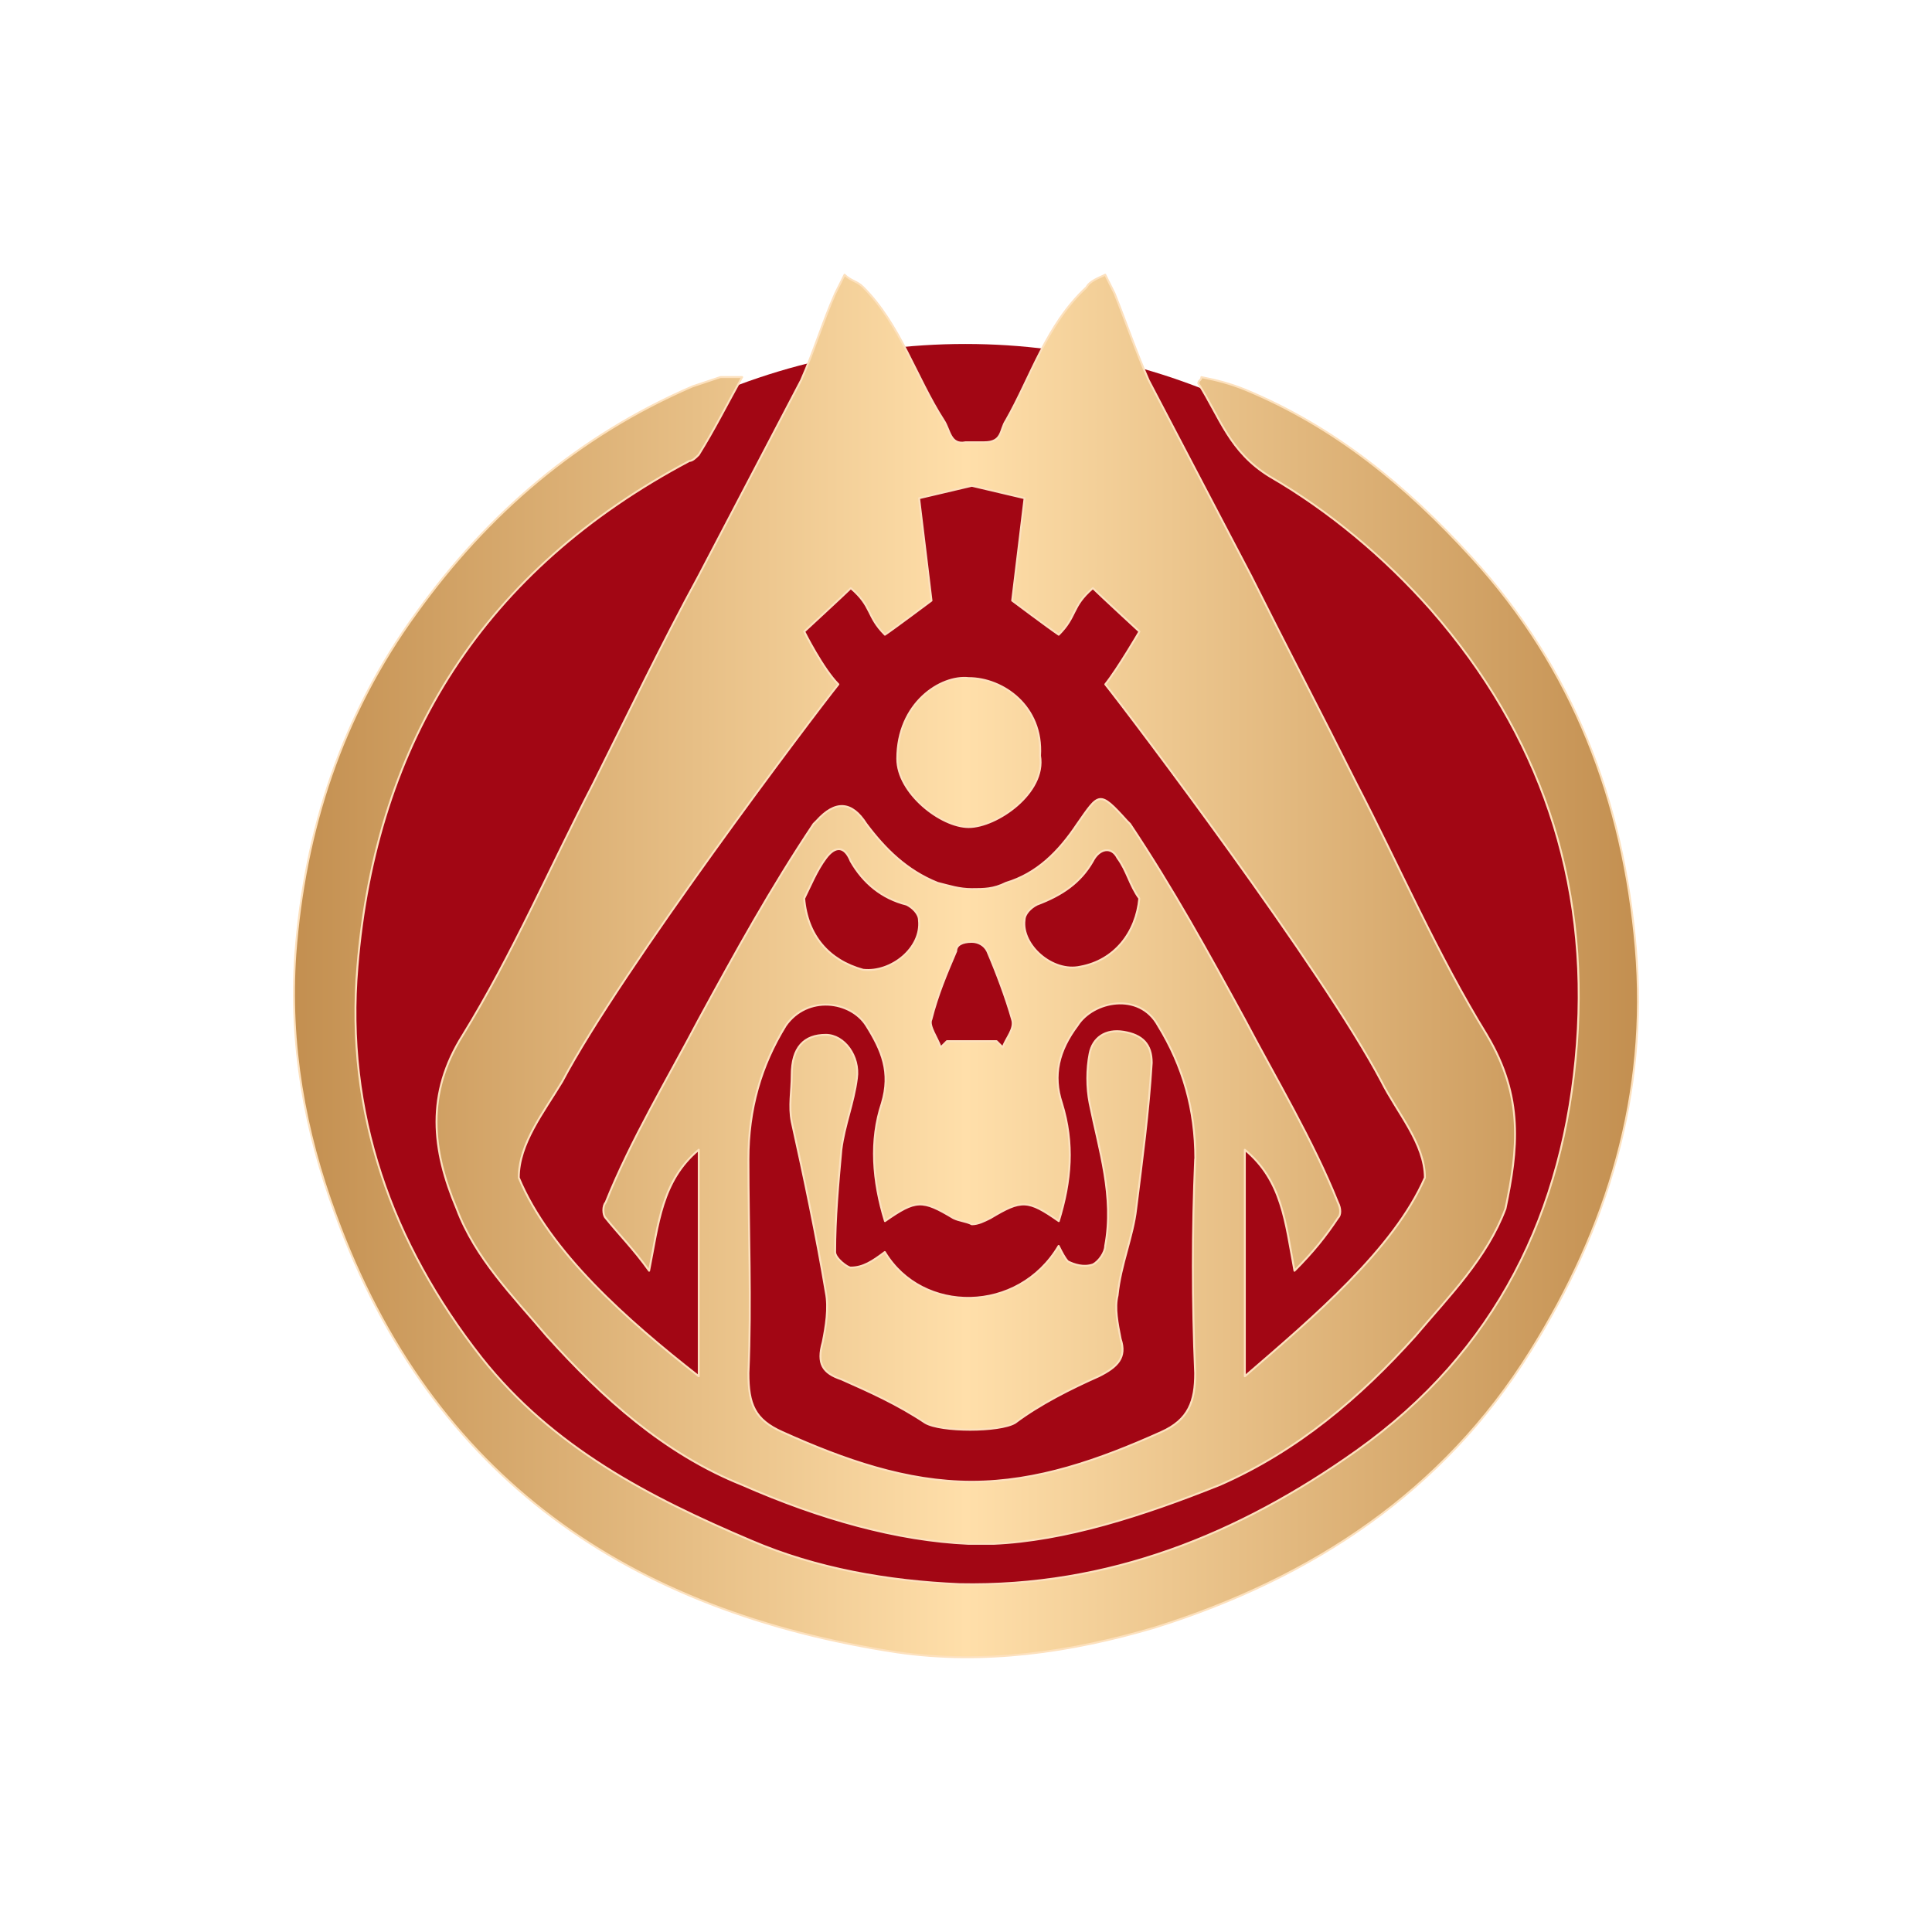
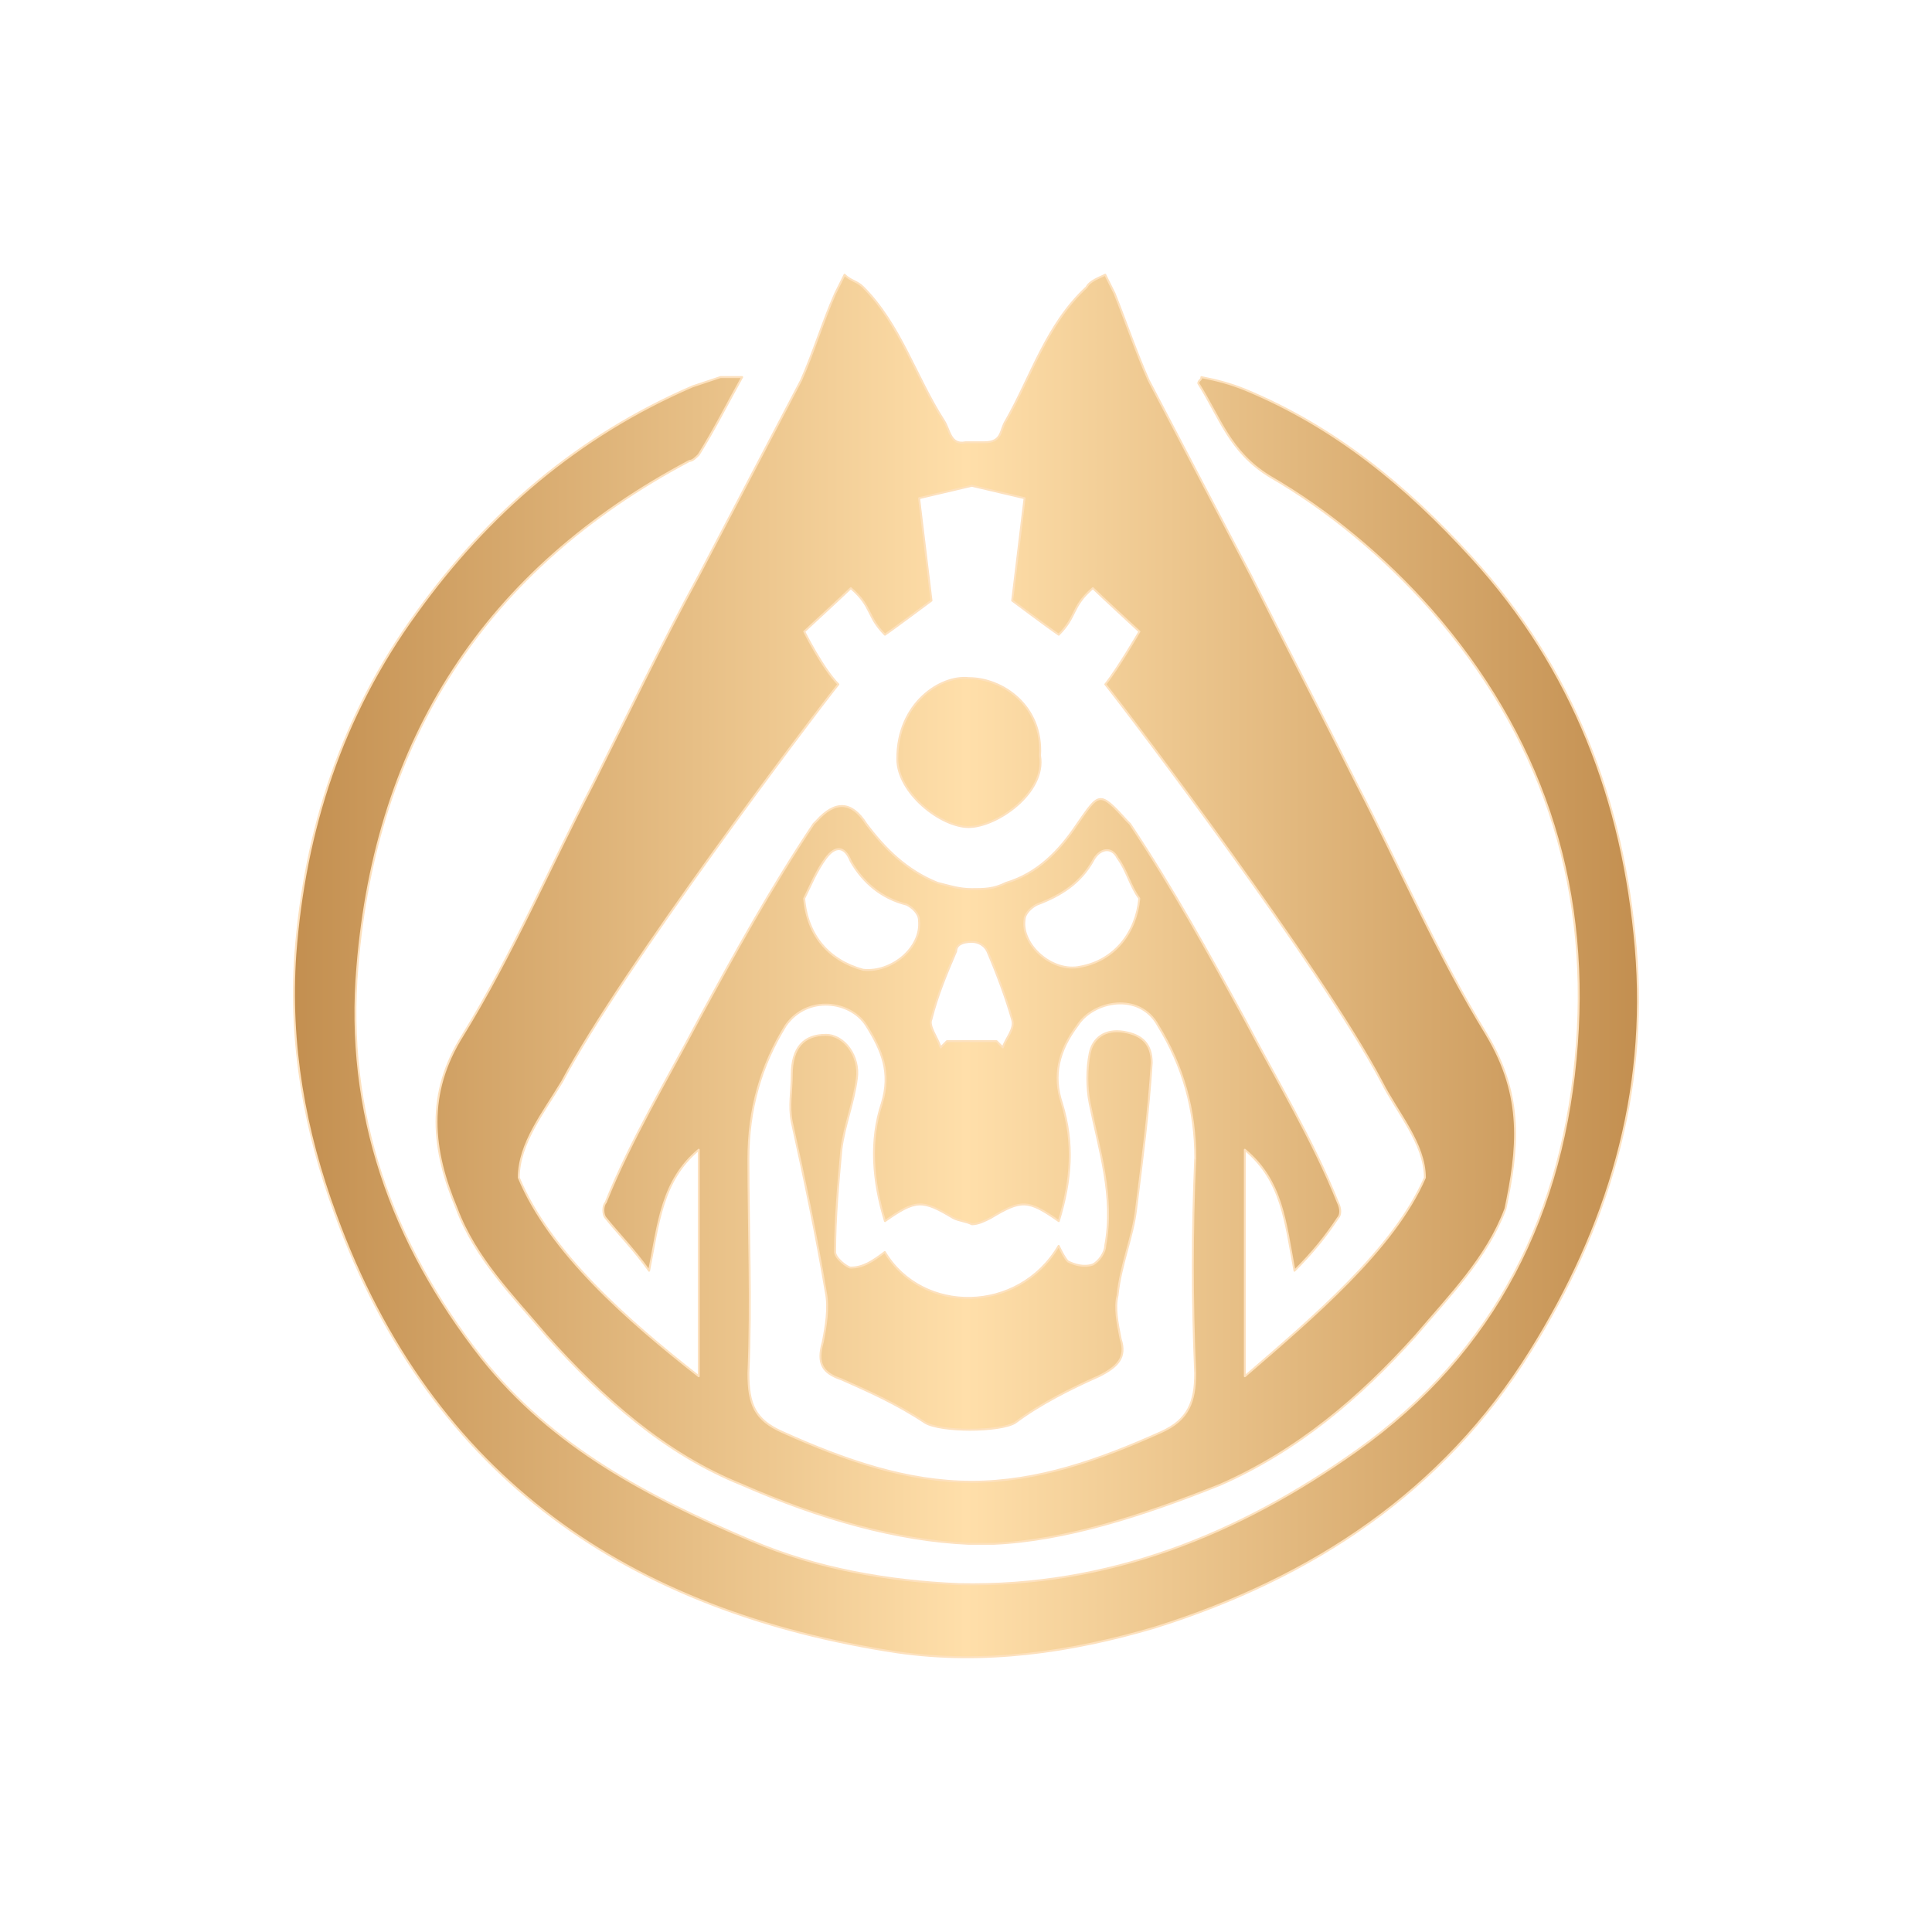
<svg xmlns="http://www.w3.org/2000/svg" id="b52d0320-ccdf-4a07-8b0e-e8b74372c2a5" viewBox="0 0 500 500">
  <defs>
    <style> .cls-1 { fill: #a20614; } ._Стиль_графики { fill: url(#_Безымянный_градиент); stroke: #fde1be; stroke-linecap: round; stroke-linejoin: round; stroke-width: .5px; } </style>
    <linearGradient id="_Безымянный_градиент" data-name="Безымянный градиент" x1="76.08" y1="250" x2="423.92" y2="250" gradientUnits="userSpaceOnUse">
      <stop offset="0" stop-color="#c38f50" />
      <stop offset=".5" stop-color="#ffdfaa" />
      <stop offset="1" stop-color="#c38f50" />
    </linearGradient>
  </defs>
-   <circle class="cls-1" cx="249.83" cy="256.92" r="167.9" />
  <path class="_Стиль_графики" d="M384.8,267.84c-12.85-20.88-22.48-43.36-33.73-65.05-8.83-17.67-18.47-36.14-27.3-53.8-8.83-16.86-17.67-33.73-26.5-50.59-3.21-7.23-5.62-14.45-8.83-22.48-.8-1.61-1.61-3.21-2.41-4.82-1.61.8-4.02,1.61-4.82,3.21-10.44,9.64-14.45,23.29-20.88,34.53-1.61,2.41-.8,5.62-5.62,5.62h-4.82c-4.02.8-4.02-3.21-5.62-5.62-7.23-11.24-11.24-24.89-20.88-34.53-1.61-1.61-3.21-1.61-4.82-3.21-.8,1.61-1.61,3.21-2.41,4.82-3.21,7.23-5.62,15.26-8.83,22.48-8.83,16.86-17.67,33.73-26.5,50.59-9.64,17.67-18.47,36.14-27.3,53.8-11.24,21.68-20.88,44.17-33.73,65.05-9.64,15.26-8.03,29.71-1.61,44.97,4.82,12.85,14.45,22.48,23.29,32.92,14.45,16.06,30.52,30.52,50.59,38.55,20.08,8.83,40.15,14.45,58.62,15.26h6.42c18.47-.8,38.55-7.23,58.62-15.26,20.08-8.83,36.14-22.48,50.59-38.55,8.83-10.44,18.47-20.08,23.29-32.92,3.21-15.26,4.82-28.91-4.82-44.97ZM309.31,299.96c-.8,18.47-.8,36.94,0,55.41,0,7.23-1.61,12.05-8.83,15.26-16.06,7.23-32.12,12.85-48.98,12.85s-32.92-5.62-48.98-12.85c-7.23-3.21-8.83-7.23-8.83-15.26.8-18.47,0-36.94,0-55.41,0-12.85,3.21-24.09,9.64-34.53,5.62-8.03,16.86-6.42,20.88,0,4.02,6.42,6.42,12.05,4.02,20.08-3.21,9.64-2.41,20.08.8,30.52,8.03-5.62,9.64-5.62,17.67-.8,1.61.8,3.21.8,4.82,1.61h0c1.61,0,3.21-.8,4.82-1.61,8.03-4.82,9.64-4.82,17.67.8,3.21-10.44,4.02-20.08.8-30.52-2.41-7.23-.8-13.65,4.02-20.08,4.02-6.42,16.06-8.83,20.88,0,6.42,10.44,9.64,21.68,9.64,34.53ZM208.13,232.51c1.61-3.21,3.21-7.23,5.62-10.44,2.41-3.21,4.82-3.21,6.42.8,3.21,5.62,8.03,9.64,14.45,11.24,1.61.8,3.21,2.41,3.21,4.02.8,7.23-7.23,13.65-14.45,12.85-8.83-2.41-14.45-8.83-15.26-18.47ZM251.49,243.75c1.61,0,3.21.8,4.02,2.41,2.41,5.62,4.82,12.05,6.42,17.67.8,2.41-1.61,4.82-2.41,7.23l-1.61-1.61h-12.85l-1.61,1.61c-.8-2.41-3.21-5.62-2.41-7.23,1.61-6.42,4.02-12.05,6.42-17.67,0-1.61,1.61-2.41,4.02-2.41ZM265.15,238.13c0-1.61,1.61-3.21,3.21-4.02,6.42-2.41,11.24-5.62,14.45-11.24,1.61-3.21,4.82-4.02,6.42-.8,2.41,3.21,3.21,7.23,5.62,10.44-.8,8.83-6.42,16.06-15.26,17.67-7.23,1.61-15.26-5.62-14.45-12.05ZM322.16,356.17v-58.62c9.64,8.03,10.44,18.47,12.85,31.32,4.82-4.82,8.03-8.83,11.24-13.65.8-.8.8-2.41,0-4.02-6.42-16.06-16.06-32.12-24.09-47.38-9.64-17.67-18.47-33.73-29.71-50.59l-.8-.8c-7.23-8.03-7.23-7.23-12.85.8-4.82,7.23-10.44,12.85-18.47,15.26-3.21,1.61-5.62,1.61-8.83,1.61s-5.62-.8-8.83-1.61c-8.03-3.21-13.65-8.83-18.47-15.26q-5.62-8.83-12.85-.8l-.8.8c-11.24,16.86-20.08,32.92-29.71,50.59-8.03,15.26-17.67,31.32-24.09,47.38-.8.8-.8,3.21,0,4.02,3.21,4.02,7.23,8.03,11.24,13.65,2.41-12.05,3.21-23.29,12.85-31.32v58.62c-18.47-14.45-38.55-32.12-46.58-51.39,0-8.83,6.42-16.86,11.24-24.89,15.26-28.91,65.05-94.76,71.47-102.79-4.02-4.02-8.83-13.65-8.83-13.65,0,0,10.44-9.64,12.05-11.24,5.62,4.82,4.02,7.23,8.83,12.05,2.41-1.61,12.05-8.83,12.05-8.83l-3.21-26.5,13.65-3.21h0l13.65,3.21-3.21,26.5s9.64,7.23,12.05,8.83c4.82-4.82,3.21-7.23,8.83-12.05,1.61,1.61,12.05,11.24,12.05,11.24,0,0-5.62,9.64-8.83,13.65,6.42,8.03,56.21,73.88,71.47,102.79,4.02,8.03,11.24,16.06,11.24,24.89-8.03,18.47-28.91,36.14-46.58,51.39ZM192.07,97.6c-4.02,7.23-7.23,13.65-11.24,20.08-.8.8-1.61,1.61-2.41,1.61-53,28.11-81.11,72.27-85.92,130.89-3.21,37.74,8.83,71.47,32.12,101.18,18.47,23.29,43.36,36.14,69.86,47.38,16.86,7.23,35.33,10.44,53.8,11.24,38.55.8,72.27-12.85,102.79-34.53,36.14-25.7,53.8-61.83,57.02-105.2,3.21-42.56-9.64-80.3-37.74-112.42-12.05-13.65-26.5-25.7-41.76-34.53-10.44-6.42-12.85-15.26-18.47-24.09,0-.8.8-.8.8-1.61,4.02.8,7.23,1.61,11.24,3.21,23.29,9.64,41.76,24.89,58.62,43.36,26.5,28.91,39.35,63.44,42.56,101.18,3.21,37.74-7.23,72.27-27.3,104.39-22.48,36.14-56.21,58.62-97.17,71.47-21.68,6.42-44.17,9.64-66.65,6.42-69.06-10.44-120.45-44.97-145.35-113.23-8.03-21.68-12.05-44.17-10.44-67.45,2.41-32.12,12.05-61.83,31.32-88.33,18.47-25.7,41.76-45.77,71.47-58.62,2.41-.8,4.82-1.61,7.23-2.41,1.61,0,3.21,0,5.62,0ZM269.16,195.57c1.61,9.64-11.24,18.47-18.47,18.47s-18.47-8.83-18.47-17.67c0-14.45,11.24-21.68,18.47-20.88,8.83,0,19.27,7.23,18.47,20.08ZM229.01,324.05c9.64,16.06,34.53,16.06,44.97-1.61.8,1.61,1.61,3.21,2.41,4.02,1.61.8,4.02,1.61,6.42.8,1.61-.8,3.21-3.21,3.21-4.82,2.41-12.85-1.61-24.89-4.02-36.94-.8-4.02-.8-8.83,0-12.85.8-4.02,4.02-6.42,8.83-5.62s7.23,3.21,7.23,8.03c-.8,12.85-2.41,24.89-4.02,37.74-.8,7.23-4.02,14.45-4.82,22.48-.8,3.21,0,7.23.8,11.24,1.61,4.82-.8,7.23-5.62,9.64-7.23,3.21-15.26,7.23-21.68,12.05-4.02,2.41-19.27,2.41-23.29,0-7.23-4.82-14.45-8.03-21.68-11.24-4.82-1.61-6.42-4.02-4.82-9.64.8-4.02,1.61-8.83.8-12.85-2.41-14.45-5.62-29.71-8.83-44.17-.8-4.02,0-8.03,0-12.05,0-7.23,3.21-10.44,8.83-10.44,4.82,0,8.83,5.62,8.03,11.24-.8,6.42-3.21,12.05-4.02,18.47-.8,8.83-1.61,17.67-1.61,26.5,0,1.61,3.21,4.02,4.02,4.02,3.21,0,5.62-1.61,8.83-4.02Z" />
</svg>